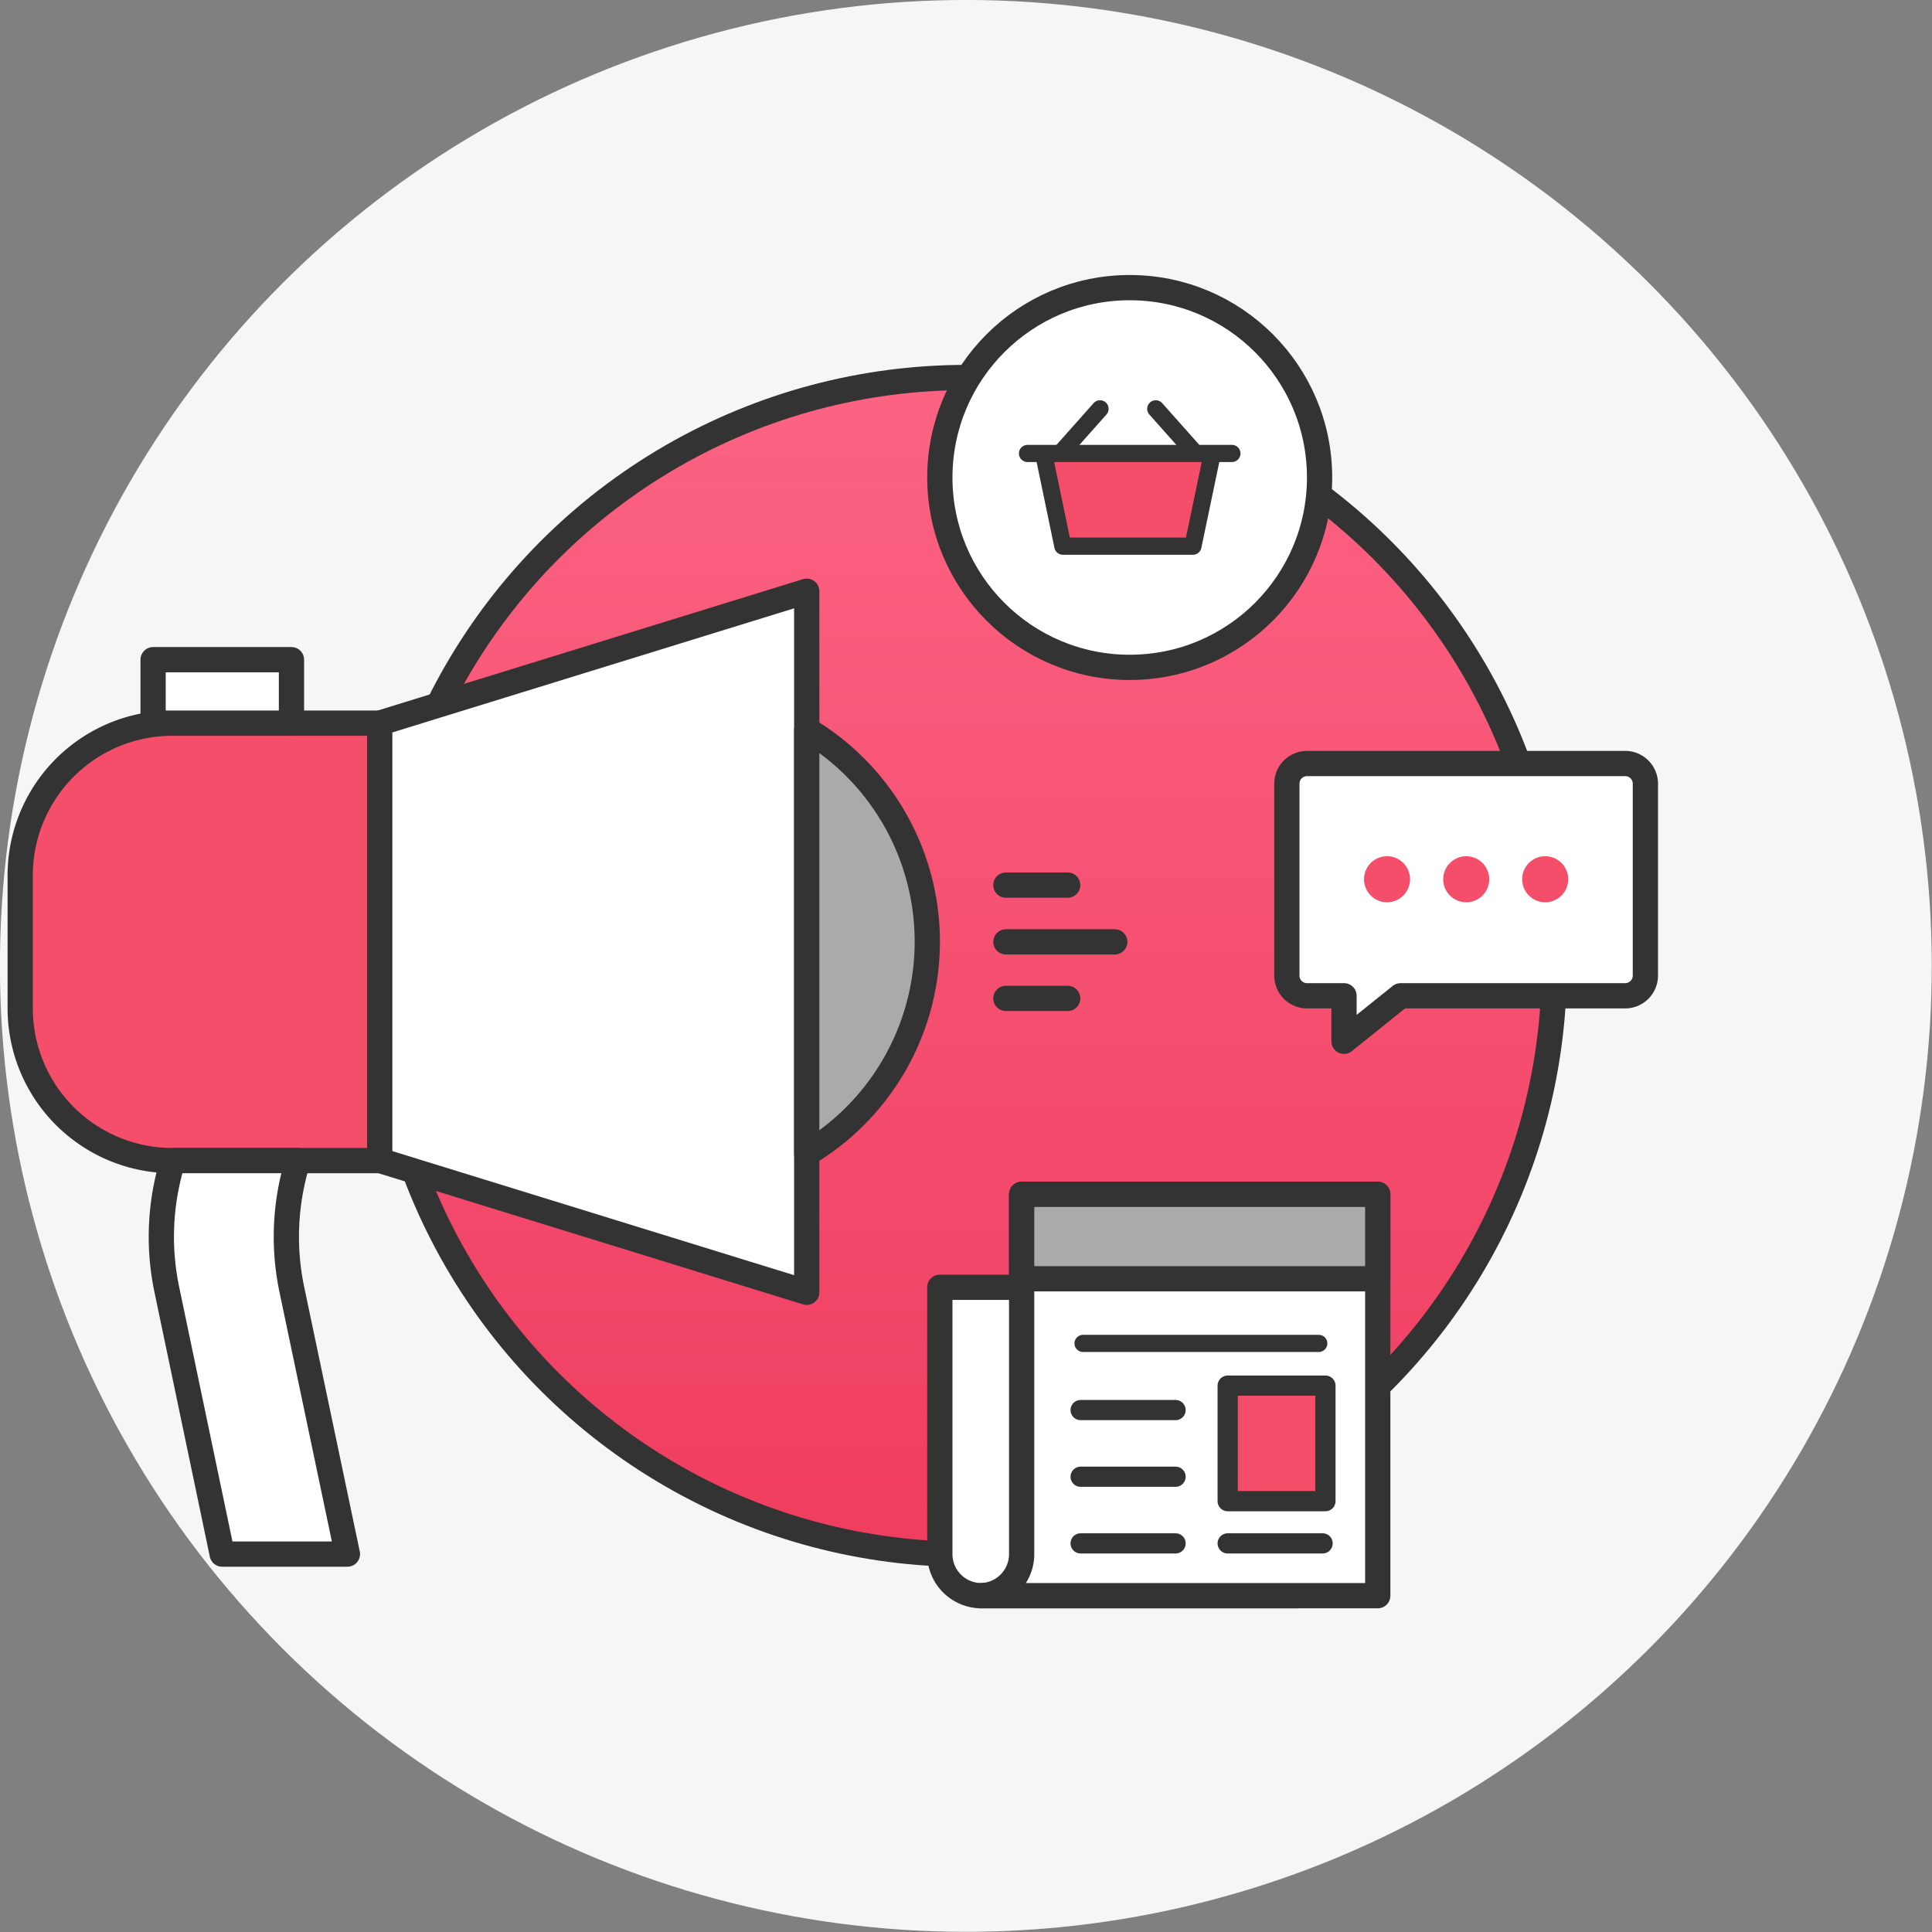
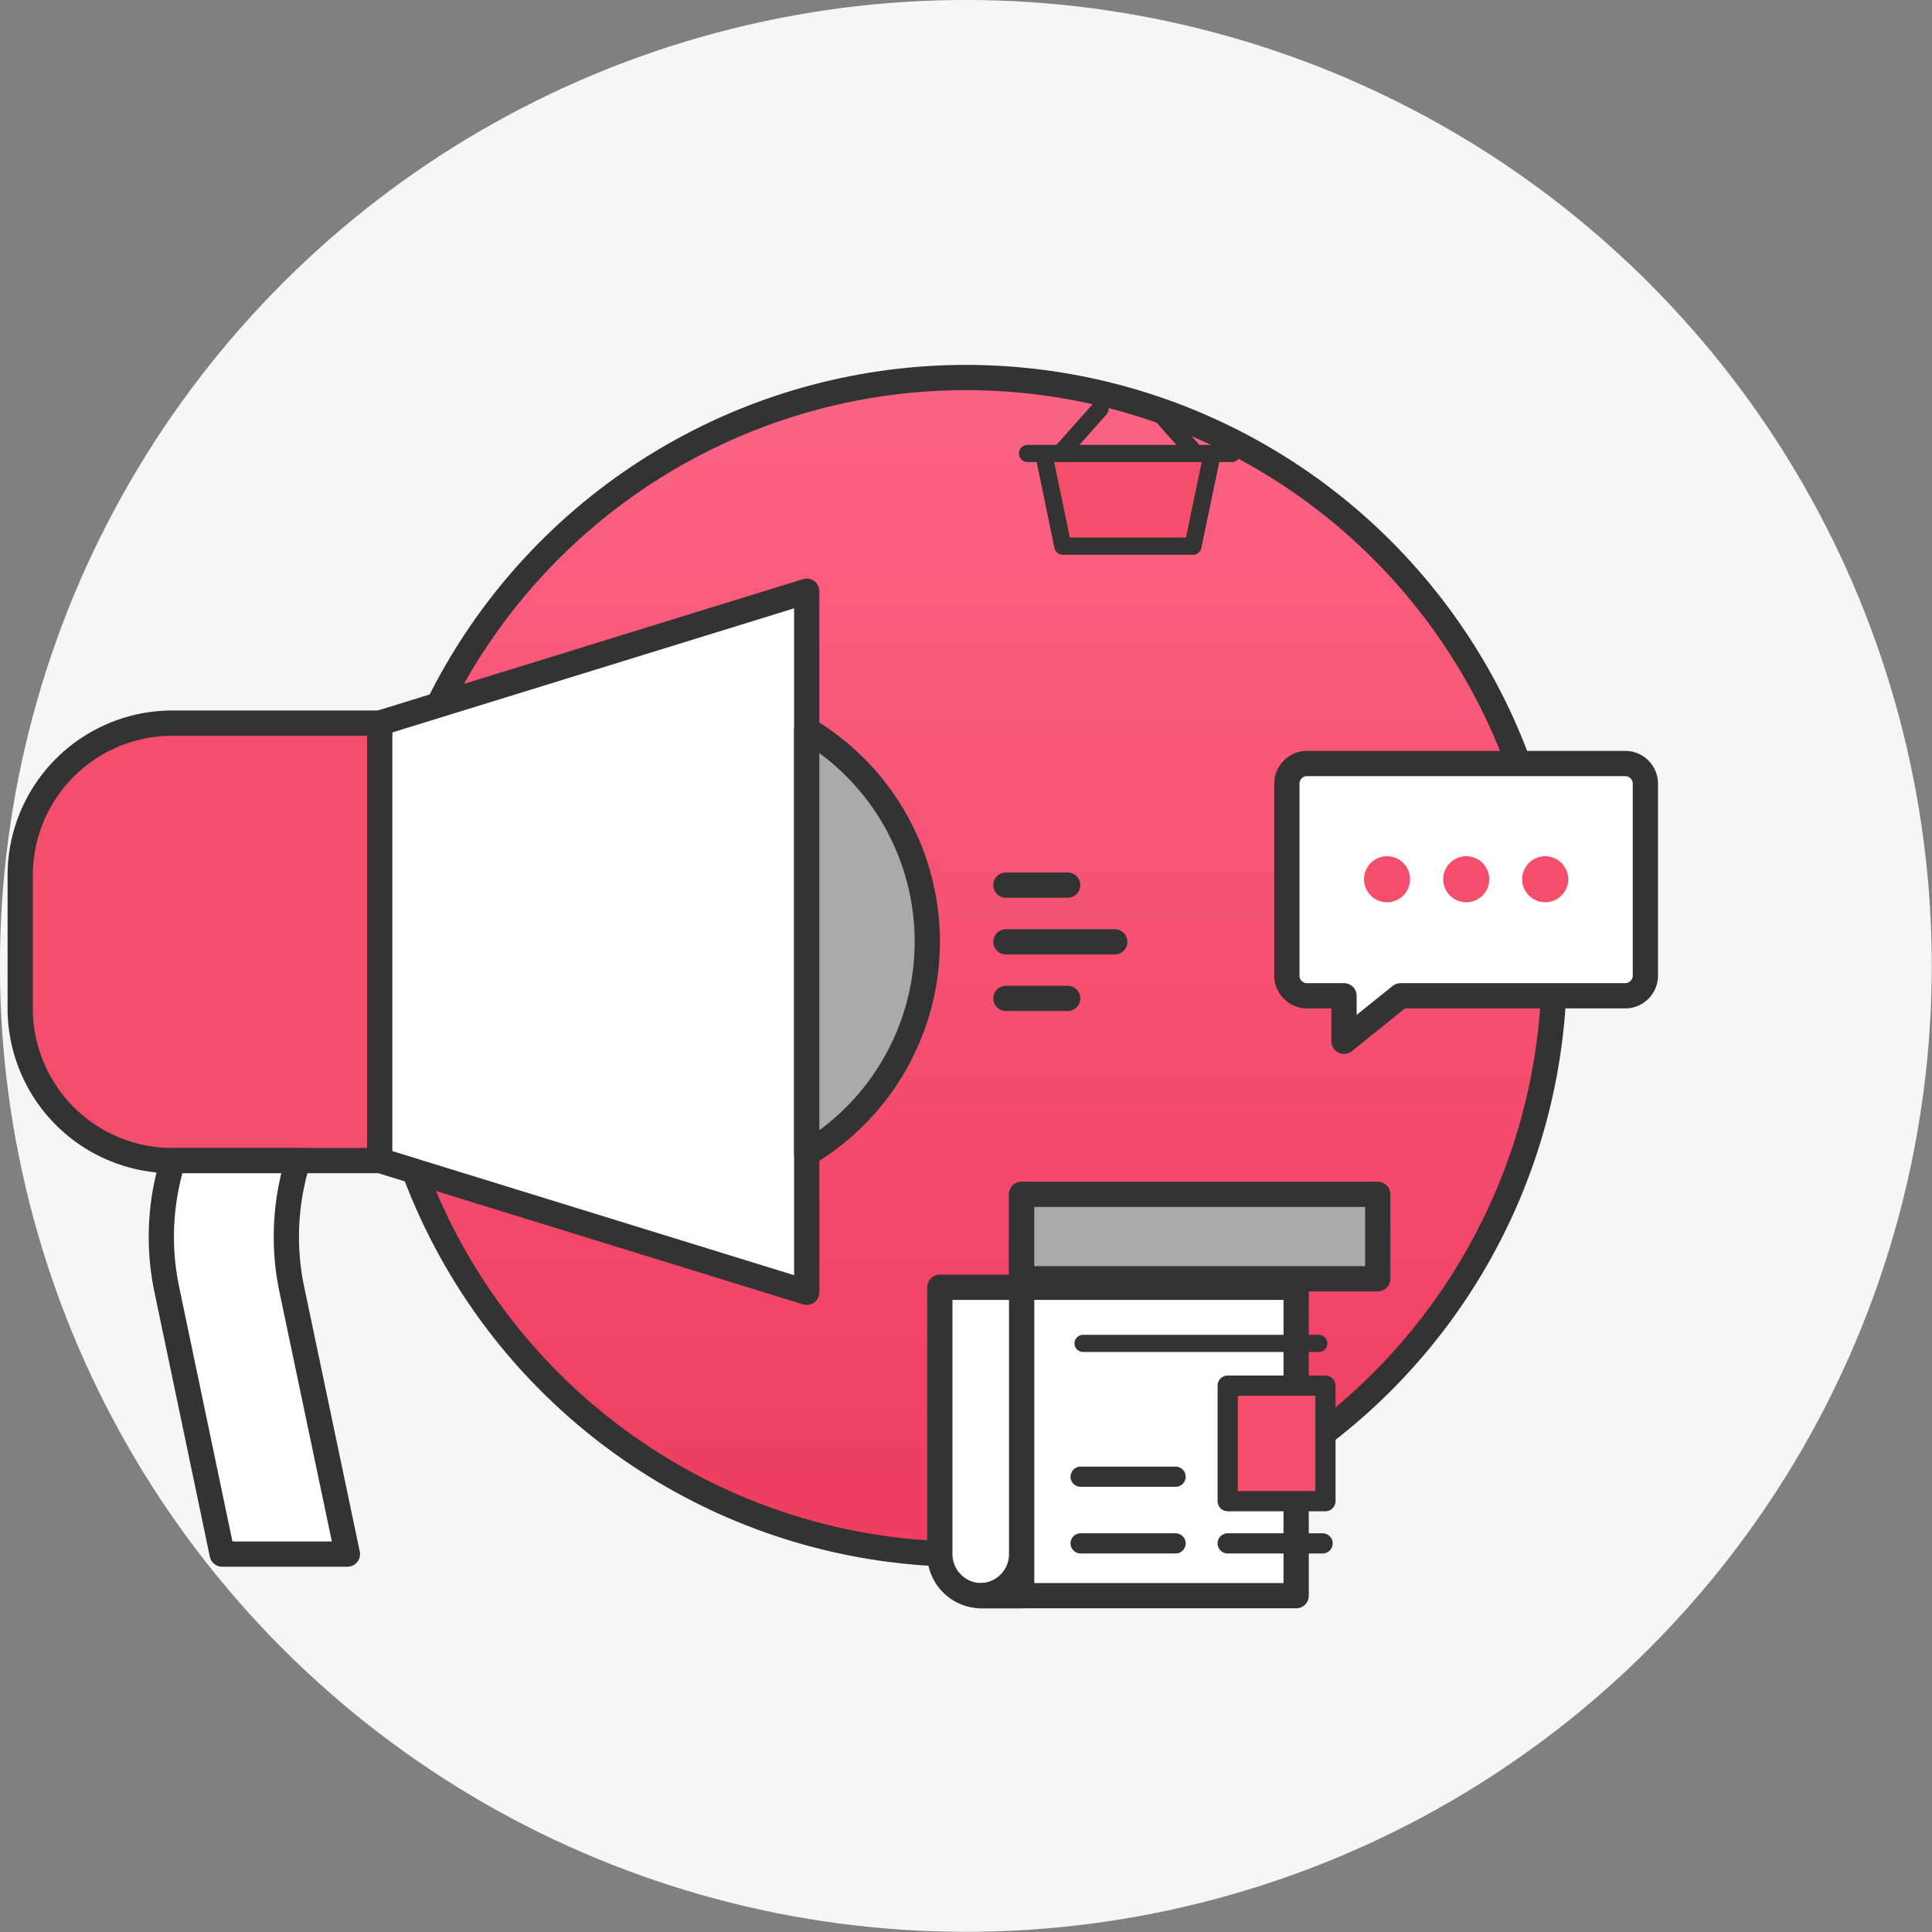
<svg xmlns="http://www.w3.org/2000/svg" viewBox="0 0 95.65 95.65">
  <rect x="0" y="0" width="95.65" height="95.65" fill="#808080" stroke="none" />
  <defs>
    <style>.cls-1{fill:#f6f6f6;}.cls-2{fill:url(#linear-gradient);}.cls-3,.cls-8,.cls-9{fill:none;}.cls-10,.cls-3,.cls-4,.cls-5,.cls-6,.cls-8,.cls-9{stroke:#333;stroke-linecap:round;stroke-linejoin:round;}.cls-3,.cls-4,.cls-5,.cls-6{stroke-width:1.25px;}.cls-10,.cls-4,.cls-7{fill:#f44e6a;}.cls-5{fill:#fff;}.cls-6{fill:#aaa;}.cls-8{stroke-width:0.85px;}</style>
    <linearGradient id="linear-gradient" x1="47.82" y1="76.95" x2="47.82" y2="18.7" gradientUnits="userSpaceOnUse">
      <stop offset="0" stop-color="#ef3d5f" />
      <stop offset="1" stop-color="#fc6383" />
    </linearGradient>
  </defs>
  <title>Services_Subnav_GetNoticed</title>
  <g id="Layer_2" data-name="Layer 2">
    <g id="Icons">
      <circle class="cls-1" cx="47.82" cy="47.82" r="47.82" transform="translate(-19.81 47.82) rotate(-45)" />
      <circle class="cls-2" cx="47.82" cy="47.82" r="29.13" />
      <circle class="cls-3" cx="47.82" cy="47.82" r="29.13" />
      <path class="cls-4" d="M8.56,35.8H18.8a0,0,0,0,1,0,0V57.46a0,0,0,0,1,0,0H8.56A7.54,7.54,0,0,1,1,49.91V43.34A7.54,7.54,0,0,1,8.56,35.8Z" />
      <polygon class="cls-5" points="18.8 57.45 39.94 63.98 39.94 46.63 39.94 29.27 18.8 35.8 18.8 57.45" />
-       <rect class="cls-5" x="7.58" y="32.66" width="6.85" height="3.14" />
      <path class="cls-5" d="M14.75,57.46h0a12.71,12.71,0,0,0-.3,6.39L17.2,76.94H11L8.26,63.85a12.73,12.73,0,0,1,.3-6.39h6.2Z" />
      <path class="cls-6" d="M39.94,36.12v21a12.22,12.22,0,0,0,0-21Z" />
      <line class="cls-3" x1="49.8" y1="46.63" x2="55.19" y2="46.63" />
      <line class="cls-3" x1="49.8" y1="43.82" x2="52.86" y2="43.82" />
      <line class="cls-3" x1="49.8" y1="49.43" x2="52.86" y2="49.43" />
-       <circle class="cls-5" cx="55.93" cy="23.64" r="9.4" />
      <polygon class="cls-7" points="52.62 27.04 59.06 27.04 60.02 22.45 51.67 22.45 52.62 27.04" />
      <line class="cls-8" x1="50.87" y1="22.45" x2="60.99" y2="22.45" />
      <polyline class="cls-8" points="51.7 22.61 52.62 27.04 59.06 27.04 59.98 22.64" />
      <line class="cls-8" x1="52.62" y1="22.31" x2="54.46" y2="20.24" />
      <line class="cls-8" x1="59.06" y1="22.31" x2="57.22" y2="20.24" />
      <path class="cls-5" d="M46.53,63.73H64.17a0,0,0,0,1,0,0V79a0,0,0,0,1,0,0H48.59A2.06,2.06,0,0,1,46.53,77V63.73A0,0,0,0,1,46.53,63.73Z" />
-       <path class="cls-5" d="M48.53,79A2.06,2.06,0,0,0,50.58,77V59.13H68.21V79H48.53Z" />
+       <path class="cls-5" d="M48.53,79A2.06,2.06,0,0,0,50.58,77V59.13V79H48.53Z" />
      <rect class="cls-6" x="50.58" y="59.13" width="17.63" height="4.18" />
      <line class="cls-9" x1="60.78" y1="76.41" x2="65.48" y2="76.41" />
-       <line class="cls-9" x1="53.5" y1="69.81" x2="58.2" y2="69.81" />
      <line class="cls-8" x1="53.62" y1="66.51" x2="65.29" y2="66.51" />
      <line class="cls-9" x1="53.5" y1="73.11" x2="58.2" y2="73.11" />
      <line class="cls-9" x1="53.5" y1="76.41" x2="58.2" y2="76.41" />
      <rect class="cls-10" x="60.78" y="68.6" width="4.84" height="5.72" />
      <path class="cls-5" d="M80.46,37.8H64.71a1,1,0,0,0-1,1v9.5a1,1,0,0,0,1,1h1.83v2.25l2.8-2.25H80.46a1,1,0,0,0,1-1v-9.5A1,1,0,0,0,80.46,37.8Z" />
      <circle class="cls-7" cx="72.59" cy="43.53" r="1.14" />
      <circle class="cls-7" cx="76.5" cy="43.53" r="1.14" />
      <circle class="cls-7" cx="68.67" cy="43.53" r="1.14" />
    </g>
  </g>
</svg>